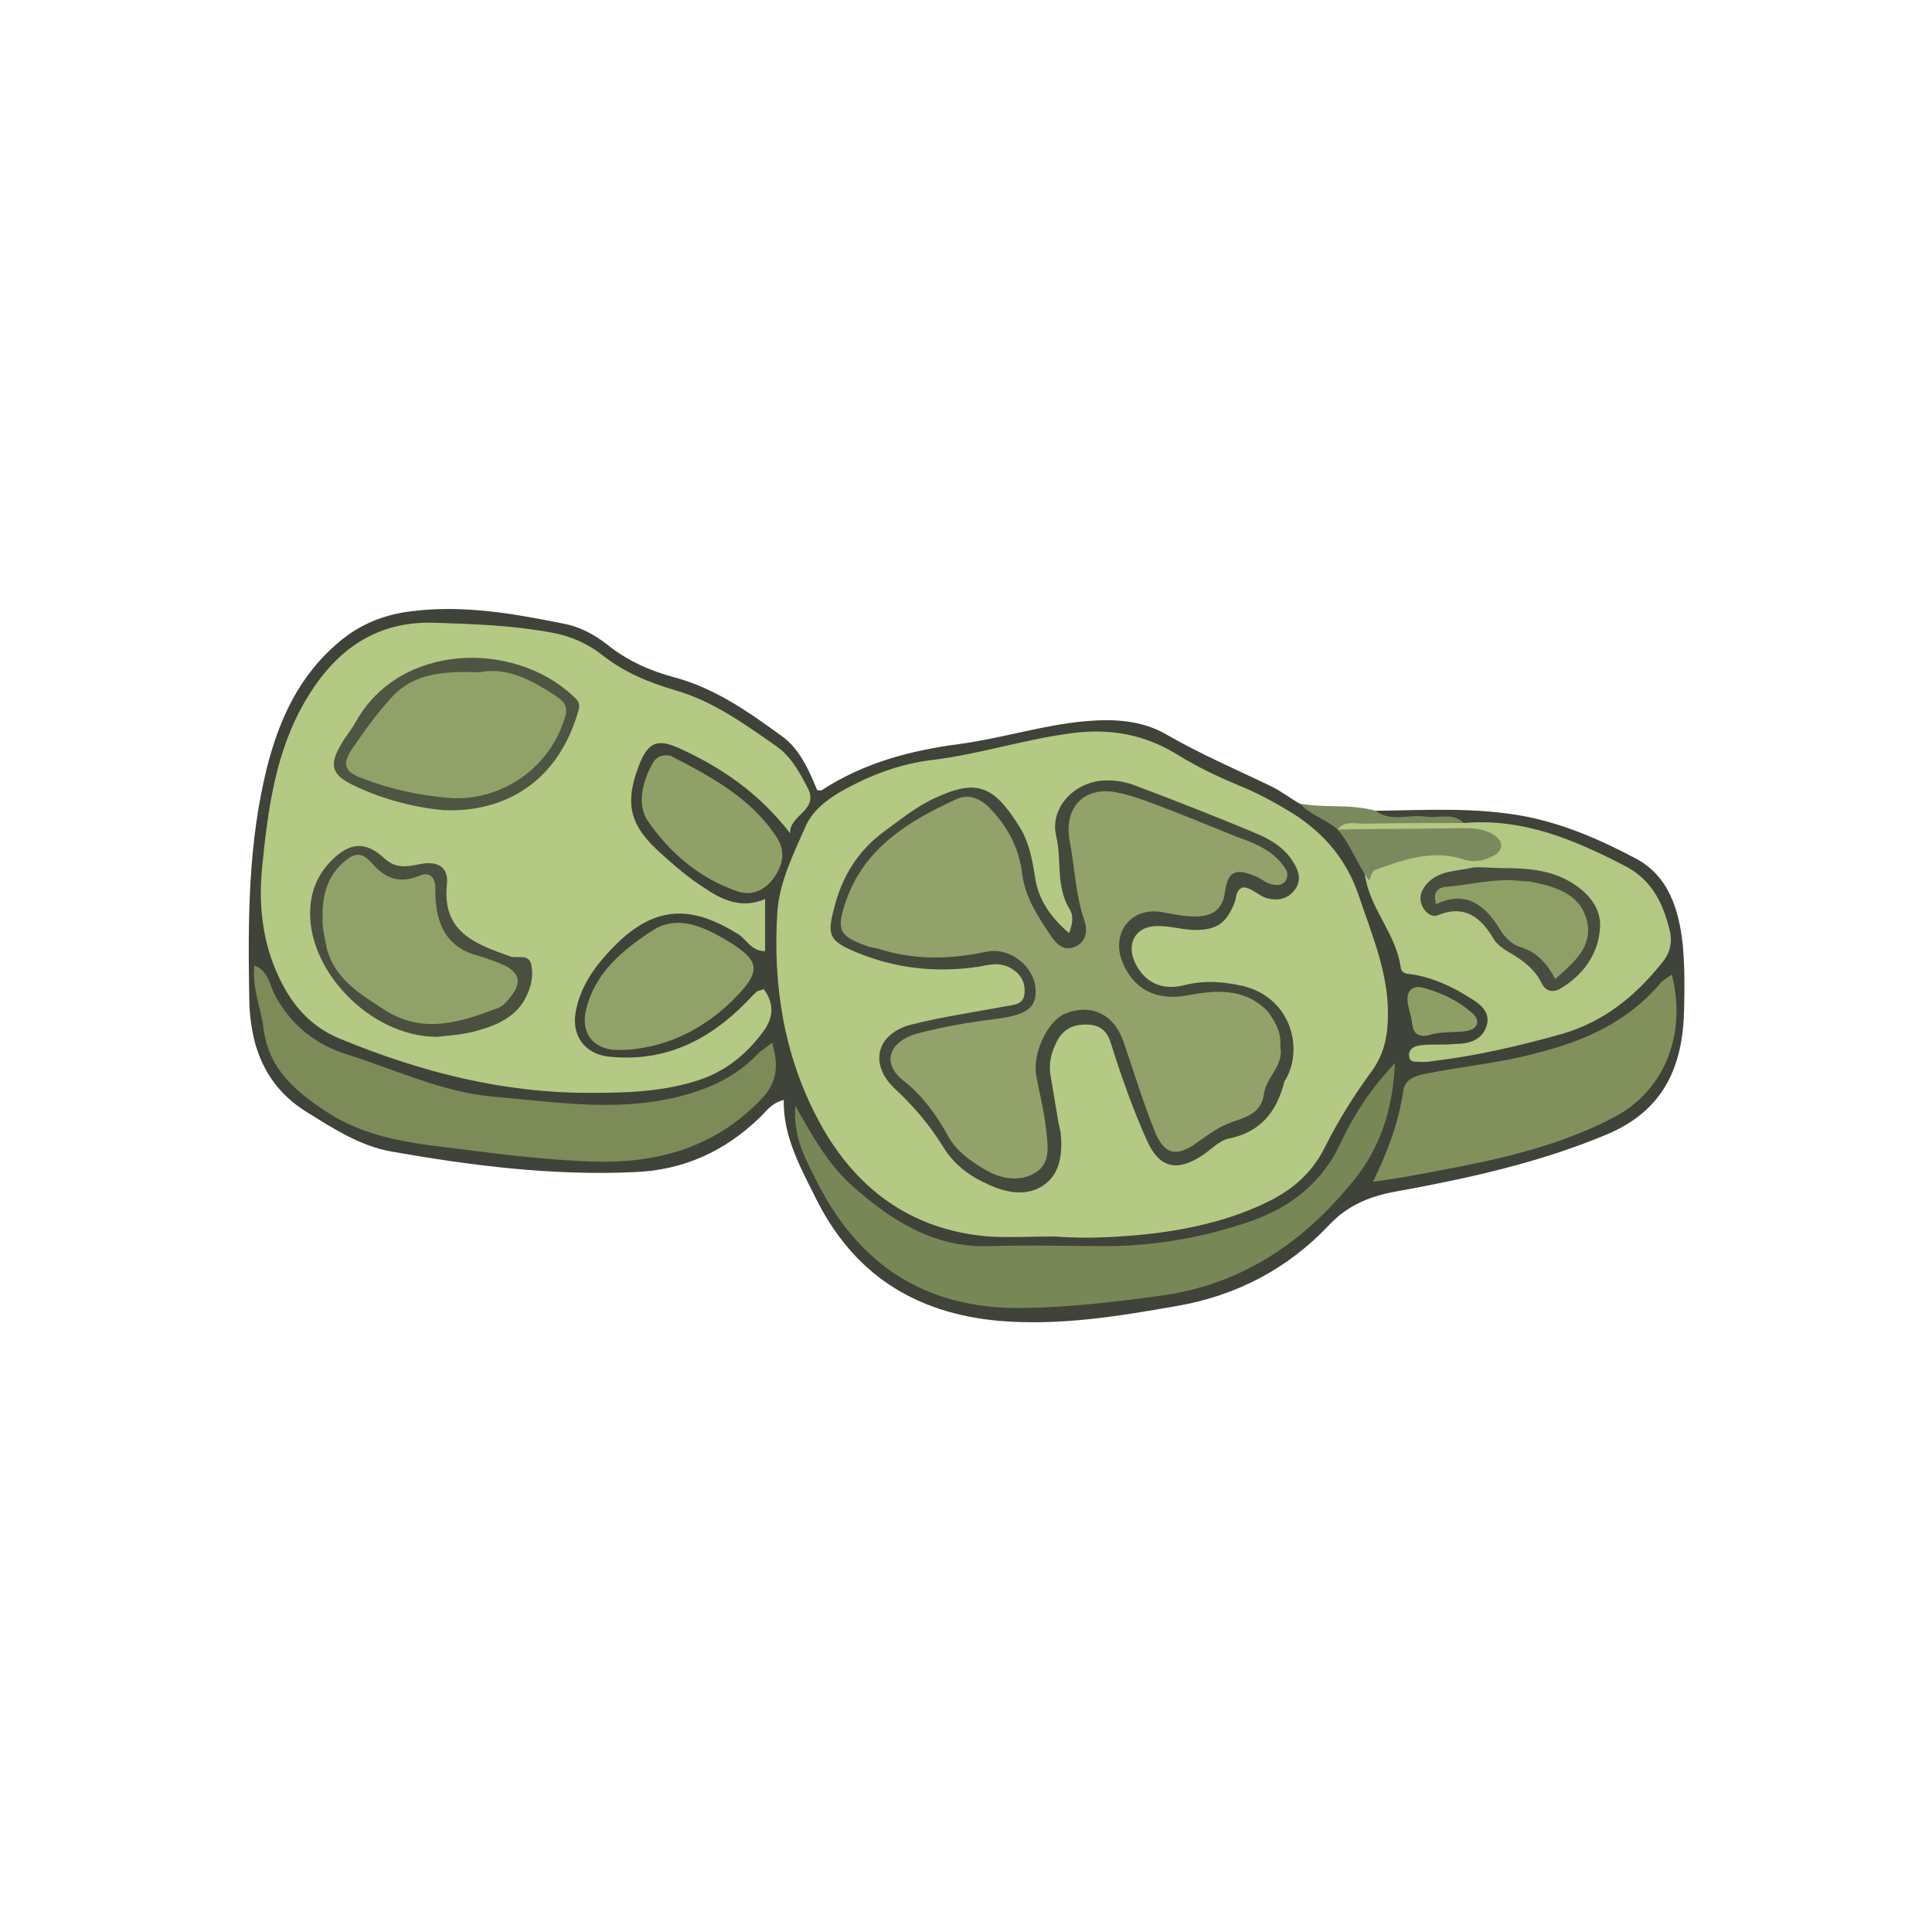
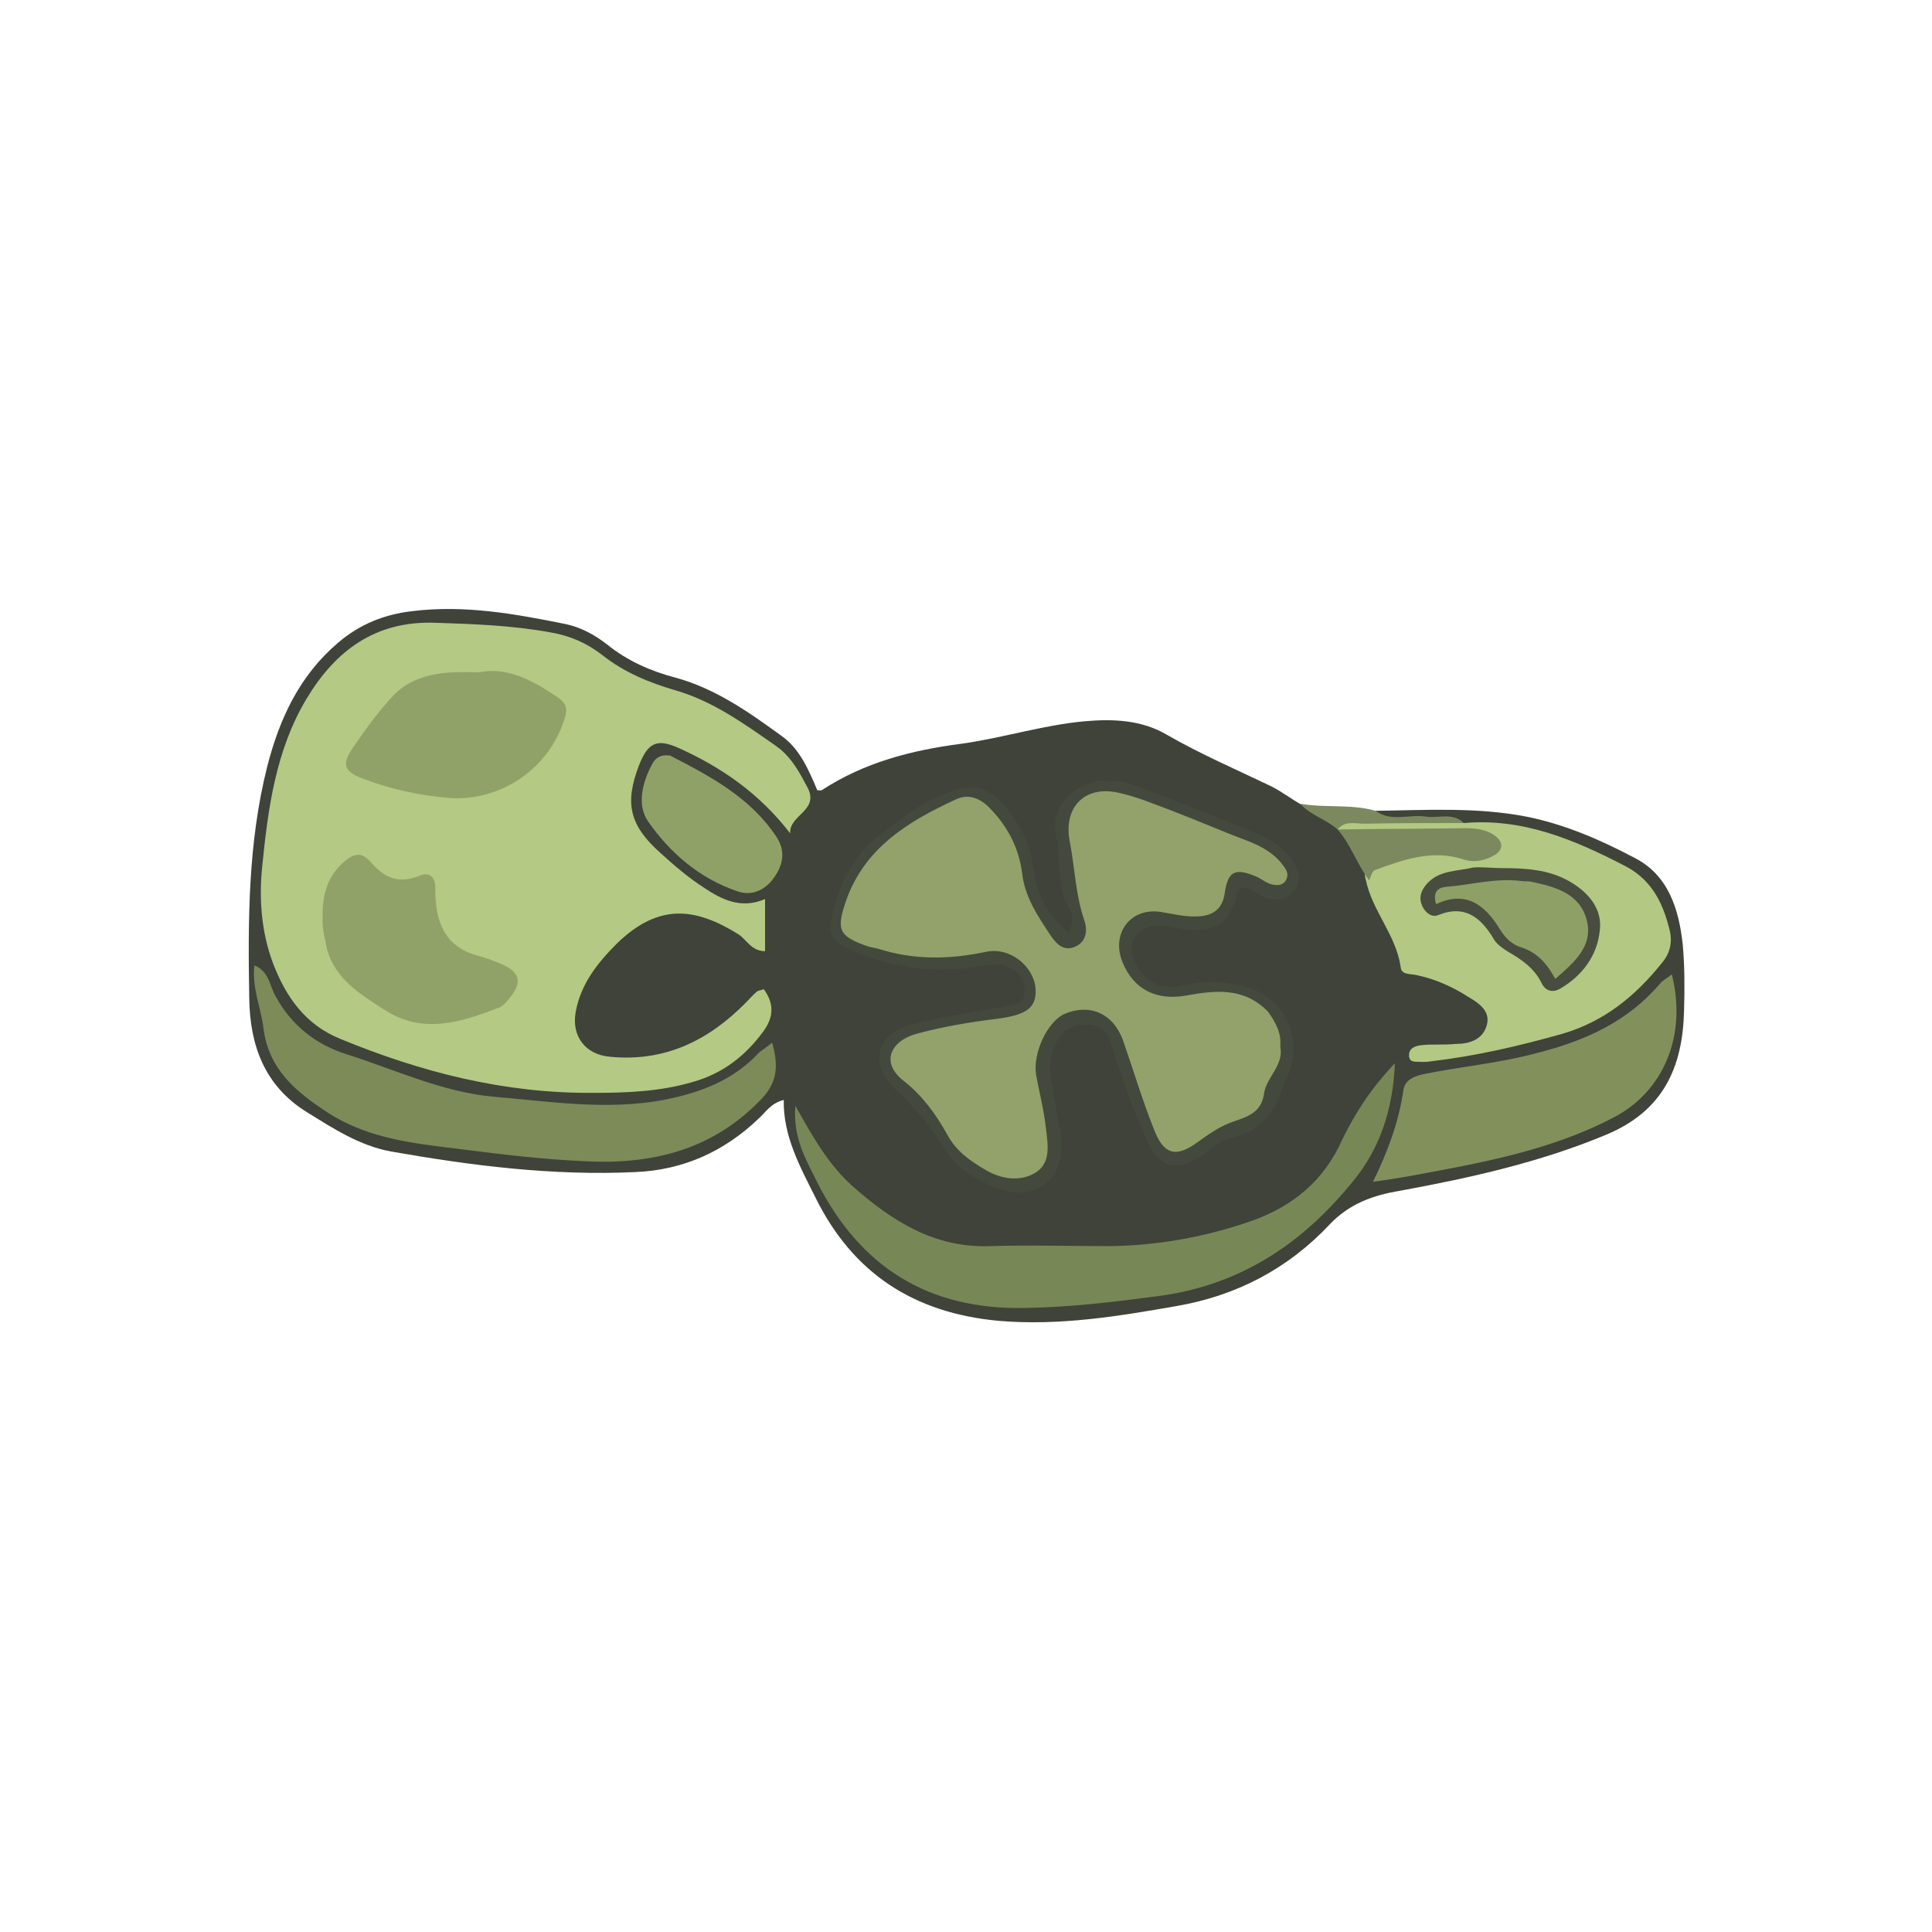
<svg xmlns="http://www.w3.org/2000/svg" version="1.1" id="Layer_1" x="0px" y="0px" viewBox="0 0 300 300" style="enable-background:new 0 0 300 300;" xml:space="preserve">
  <style type="text/css">
	.st0{fill:#3F433A;}
	.st1{fill:#7C895E;}
	.st2{fill:#B4C983;}
	.st3{fill:#B3C882;}
	.st4{fill:#788756;}
	.st5{fill:#7C8B58;}
	.st6{fill:#82915C;}
	.st7{fill:#91A268;}
	.st8{fill:#90A168;}
	.st9{fill:#8E9F66;}
	.st10{fill:#44493D;}
	.st11{fill:#4A4F40;}
	.st12{fill:#4E5543;}
	.st13{fill:#484D3F;}
	.st14{fill:#92A26A;}
	.st15{fill:#8FA067;}
</style>
  <g id="XMLID_1_">
    <path id="XMLID_20_" class="st0" d="M213.6,125.9c7.8-0.1,15.6-0.6,23.4,0.9c6,1.2,11.5,3.6,16.8,6.4c5.3,2.7,6.9,8,7.5,13.5   c0.3,3.4,0.3,6.8,0.2,10.2c-0.2,8.8-3.2,15.6-12.1,19.3c-10.3,4.3-21.1,6.7-32,8.7c-4.2,0.7-7.9,2-11,5.3   c-6.4,6.8-14.4,11-23.7,12.6c-9.1,1.6-18.2,3.1-27.6,2.3c-13.2-1.2-22.7-7.4-28.5-19.2c-2.4-4.8-5-9.5-4.9-15.1   c-2,0.5-2.8,1.9-3.8,2.8c-5.4,5.2-11.8,8.1-19.3,8.4c-12.8,0.6-25.4-1-37.9-3.2c-4.9-0.9-9-3.6-13.2-6.2   c-6.5-4.1-8.7-10.4-8.8-17.6c-0.2-12.1-0.2-24.1,2.8-36c1.9-7.4,5-14.1,11-19.2c3.4-2.9,7.2-4.4,11.5-4.9c8.1-1,15.9,0.4,23.8,2   c2.4,0.5,4.6,1.7,6.5,3.2c3.1,2.5,6.7,4.1,10.5,5.1c6.3,1.7,11.5,5.4,16.6,9.1c2.8,2,4.2,5.3,5.5,8.4c0.3,0,0.5,0.1,0.7,0   c6.6-4.3,13.9-6.2,21.6-7.2c6.5-0.9,12.7-2.9,19.2-3.5c4.5-0.4,8.9-0.2,12.8,2.1c5.2,3,10.8,5.4,16.2,8c1.6,0.8,3,1.9,4.6,2.8   c1.9,1.1,4.4,1.1,5.9,2.9c0.4,0.3,0.7,0.6,1,1c2.2,2.5,3.4,5.5,4.8,8.4c0.7,1.8,1.7,3.5,2.3,5.4c1.8,4.8,4.4,8.6,9.8,9.7   c1.1,0.2,2.1,1,3,1.7c1.8,1.4,3.7,3,3,5.6c-0.7,2.8-3,3.7-5.7,3.6c-1.2,0-2.3,0.3-3.2,0.4c6.1-0.1,12-2,17.9-3.7   c5.3-1.5,10.4-3.8,14-8.4c4.3-5.4,4-10.6-1.6-14.6c-6-4.3-12.8-7.1-20.3-7.7c-2.1-0.2-4.2,0-6.3-0.5c-3-0.7-6-0.1-9-0.5   C215.9,128,213.8,128.5,213.6,125.9z" />
    <path id="XMLID_19_" class="st1" d="M213.6,125.9c2.4,1.8,5.2,0.5,7.8,0.9c2,0.3,4.2-0.7,5.9,1c-4.5,2.7-9.5,0.9-14.3,1.4   c-1.8,0.2-3.6-0.1-5.3-0.4c-1.8-1.6-4.2-2.2-5.8-4C205.8,125.5,209.7,124.8,213.6,125.9z" />
-     <path id="XMLID_18_" class="st2" d="M163.7,192c-3.4,0-6.9,0.2-10.2,0c-12.2-1-20.9-7.6-26.5-18.2c-5.3-10-7-20.9-6.3-32.1   c0.3-4.7,2.5-9.1,4.4-13.4c1-2.3,3.2-4.1,5.5-5.4c4.4-2.5,9.1-4.3,14.2-4.9c7.4-0.9,14.6-3.3,22-4.2c5.7-0.7,11,0.3,15.9,3.3   c3.2,2,6.6,3.6,10,5c2.9,1.2,5.6,2.7,8.2,4.3c4.8,3.1,8.2,7.1,10.1,12.7c2.1,6.3,4.8,12.4,4.5,19.3c-0.1,2.9-0.7,5.4-2.4,7.8   c-2.8,3.8-5.3,7.8-7.4,12c-1.9,3.8-4.8,6.4-8.6,8.3c-5.6,2.8-11.6,4.2-17.7,5C174.1,192.1,168.9,192.4,163.7,192z" />
    <path id="XMLID_17_" class="st2" d="M122.7,129.4c-4.8-6.2-10.6-10.2-17.2-13.2c-3.5-1.6-4.9-0.9-6.3,2.7   c-2.2,5.8-1.5,9.2,3.3,13.5c2.2,2,4.4,3.9,6.9,5.5c2.7,1.8,5.7,3.3,9.4,1.7c0,2.9,0,5.4,0,8.1c-2.1,0-2.9-1.8-4.1-2.6   c-6.6-4.1-12.3-5-18.9,1.4c-3.1,3.1-5.6,6.3-6.4,10.6c-0.7,3.8,1.5,6.7,5.4,7c8.4,0.8,15.2-2.5,21-8.4c0.6-0.6,1.1-1.2,1.7-1.7   c0.2-0.2,0.6-0.2,1.1-0.4c1.6,2.2,1.6,4.3-0.1,6.6c-2.8,3.8-6.3,6.5-10.9,7.8c-5.1,1.5-10.2,1.7-15.5,1.7   c-13.8,0.1-26.7-3.2-39.3-8.4c-5.4-2.2-8.4-6.5-10.4-11.7c-1.8-4.8-2.2-9.9-1.7-14.9c0.9-9.1,2.1-18.2,6.9-26.2   c4.5-7.5,10.7-12.1,19.9-11.8c6,0.2,12,0.4,18,1.5c3,0.5,5.7,1.7,8,3.5c3.4,2.7,7.3,4.3,11.4,5.5c5.9,1.7,10.8,5.3,15.7,8.7   c0.1,0.1,0.2,0.2,0.4,0.3c2.1,1.7,3.3,4,4.5,6.3C127.1,125.9,122.5,126.6,122.7,129.4z" />
    <path id="XMLID_16_" class="st3" d="M207.7,128.8c1.1-1.4,2.7-0.9,4.1-0.9c5.2-0.1,10.4-0.1,15.5-0.1c9.2-0.8,17.2,2.6,25.1,6.7   c4.2,2.2,5.9,5.9,6.9,10.1c0.4,1.8,0,3.5-1.3,5c-4.1,5.1-8.9,9-15.3,10.9c-6.7,1.9-13.6,3.5-20.5,4.3c-0.5,0.1-1,0.1-1.5,0.1   c-0.8-0.1-1.8,0.2-1.9-0.9c-0.1-1.2,0.9-1.6,1.9-1.7c0.8-0.1,1.6-0.1,2.4-0.1c1,0,2,0,2.9-0.1c2.1,0,4.1-0.6,4.8-2.7   c0.8-2.3-1.1-3.6-2.8-4.6c-2.5-1.6-5.2-2.8-8.1-3.4c-0.9-0.2-2.3,0-2.4-1.2c-0.7-5-4.4-8.7-5.4-13.5c-0.8-2.6,1.3-2.9,2.8-3.7   c4.6-2.4,9.5-1.3,14.4-1.6c-1.8-1.7-4-1.1-6.1-1.3C218.2,129.7,212.8,131.4,207.7,128.8L207.7,128.8z" />
    <path id="XMLID_15_" class="st4" d="M216.6,165.1c-0.3,7.3-2.4,13.3-6.4,18.2c-7.9,9.8-17.7,16.4-30.7,18   c-6.8,0.9-13.5,1.7-20.4,1.8c-14.9,0.3-25.5-6.3-32.2-19.5c-1.7-3.5-3.8-6.8-3.4-11.9c2.8,5,5.2,9.2,8.9,12.5   c6.1,5.4,12.7,9.6,21.3,9.3c6.2-0.2,12.4,0,18.6,0c7.5-0.1,14.8-1.4,22-3.9c6.5-2.3,11.3-6.3,14.1-12.6   C210.4,172.9,212.8,169.1,216.6,165.1z" />
    <path id="XMLID_14_" class="st5" d="M119.9,161.9c1.1,3.9,0.7,6.4-1.9,9c-7.7,7.9-17.2,10-27.6,9.4c-6.1-0.3-12.3-1-18.4-1.8   c-7.2-0.9-14.4-1.5-20.9-5.6c-5.1-3.3-9.4-6.8-10.2-13.3c-0.4-3.2-1.8-6.2-1.4-9.7c2.3,0.9,2.4,3.3,3.3,4.8c2.5,4.6,6.3,7.5,11,9   c7.6,2.4,14.9,5.9,22.9,6.6c9.5,0.8,19,2.4,28.6,0c4.9-1.2,9.2-3.2,12.6-6.9C118.3,163.1,118.9,162.7,119.9,161.9z" />
    <path id="XMLID_13_" class="st6" d="M259.6,151.3c2.4,9.5-1.3,18.2-9,22.2c-9.9,5.2-20.8,7.1-31.6,9.1c-1.7,0.3-3.5,0.6-5.8,0.9   c2.3-4.7,4-9.3,4.7-14.1c0.2-1.6,1.4-2.2,3.1-2.6c5.9-1.2,11.8-1.7,17.7-3.3c7.5-1.9,14.1-4.9,19.1-10.8   C258.1,152.3,258.7,152,259.6,151.3z" />
-     <path id="XMLID_12_" class="st7" d="M97.5,163c-0.8,0-1.6,0.1-2.4,0c-3.3-0.4-4.9-2.9-4.1-6.2c1.4-5.8,5.7-9.3,10.3-12.3   c3.7-2.4,7.5-0.8,11,1.2c5.8,3.4,6.2,4.9,1.5,9.6C109.3,159.7,103.9,162.5,97.5,163z" />
    <path id="XMLID_11_" class="st8" d="M103.7,117.3c0.2,0,0.3,0,0.5,0.1c6.2,3.2,12.4,6.5,16.4,12.6c1.5,2.3,0.9,4.5-0.5,6.4   c-1.3,1.8-3.4,2.8-5.6,2c-5.9-2-10.5-6-13.9-10.9c-1.7-2.5-0.9-6,0.7-8.9C101.8,117.6,102.7,117.2,103.7,117.3z" />
    <path id="XMLID_10_" class="st1" d="M207.7,128.8c6.5-0.1,13-0.1,19.5-0.2c1.8,0,3.6,0.1,5.1,1.3c1.1,0.9,1.1,2-0.1,2.8   c-1.6,1-3.4,1.3-5.1,0.7c-4.8-1.5-9.2,0.1-13.6,1.7c-0.5,0.2-0.6,1-0.9,1.6C210.7,134.2,209.8,131.2,207.7,128.8z" />
-     <path id="XMLID_9_" class="st9" d="M221.7,160.8c-1.5,0.2-2.2-0.3-2.4-1.7c-0.1-1.1-0.5-2.2-0.7-3.3c-0.3-1.9,0.7-2.9,2.5-2.4   c2.8,0.8,5.4,2,7.6,4c1.2,1.1,0.8,2.4-1,2.7C225.8,160.4,223.6,160.1,221.7,160.8z" />
    <path id="XMLID_8_" class="st10" d="M166,144.9c0.6-1.5,0.7-2.8,0.1-3.7c-2.2-3.6-1.2-7.6-2.1-11.4c-1-4.3,2.7-8.3,7.3-8.6   c1.8-0.1,3.6,0.2,5.3,0.9c6.1,2.3,12.2,4.7,18.2,7.2c2.4,1,4.7,2.3,6.1,4.7c0.8,1.3,1.2,2.7,0.2,4.1c-1.1,1.5-2.6,1.8-4.3,1.4   c-1.4-0.4-2.4-1.7-3.8-1.7c-1.1,0.4-1,1.4-1.2,2.1c-1.3,3.5-2.9,4.6-6.6,4.5c-1.8-0.1-3.5-0.6-5.3-0.6c-3.6-0.1-5.2,2.8-3.5,6   c1.5,2.8,4,4,7.4,3.2c3.1-0.8,6.1-0.6,9.2,0.1c7.4,1.8,9.5,9.6,6.6,14.6c-0.1,0.1-0.2,0.3-0.2,0.4c-1.2,4.6-3.7,7.7-8.6,8.7   c-1.5,0.3-2.7,1.7-4.1,2.6c-3.9,2.6-6.7,2-8.6-2.3c-2.2-4.9-4-10-5.6-15.1c-0.5-1.7-1.5-2.8-3.5-2.9c-1.9-0.1-3.5,0.4-4.6,2.1   c-1,1.7-1.6,3.6-1.3,5.6c0.4,2.4,0.8,4.8,1.2,7.2c0.1,0.6,0.3,1.3,0.4,1.9c0.3,3.2,0,6.5-2.9,8.3c-2.6,1.6-5.6,1-8.4-0.3   c-2.9-1.3-5.3-3.1-7-5.9c-2.1-3.4-4.6-6.3-7.5-9c-4-3.8-2.8-8.5,2.6-9.9c4.7-1.2,9.6-1.9,14.4-2.8c1.5-0.3,3.1-0.2,3.2-2.2   c0.1-1.8-0.8-3.1-2.4-3.9c-1.6-0.8-3.1-0.4-4.7-0.1c-6.6,1-13,0.3-19.2-2.3c-4-1.7-4.4-2.6-3.3-6.7c1.2-4.9,3.7-9,7.8-12   c2.5-1.8,4.9-3.8,7.7-5.1c6.6-3.1,9.3-2.2,13.5,4.7c1.3,2.2,1.8,4.8,2.2,7.4C161.2,139.6,163,142.3,166,144.9z" />
-     <path id="XMLID_7_" class="st11" d="M67.9,161c-10.6,0-20.5-10.7-19.7-20.2c0.2-2.7,1.2-5,3.1-7c2.9-3,5.4-3.3,8.4-0.5   c1.8,1.6,3.4,1.3,5.4,0.9c2.8-0.6,4.6,0.4,4.3,3.1c-0.8,7.5,4.5,9.3,9.8,11.2c1.1,0.4,2.9-0.5,3.3,1.3c0.3,1.4,0.1,2.9-0.5,4.3   c-1.3,3.4-4.3,4.9-7.4,5.8C72.1,160.7,69.4,160.8,67.9,161z" />
-     <path id="XMLID_6_" class="st12" d="M68.9,125.8c-3.6-0.3-9-1.4-14.1-3.9c-3.3-1.6-3.7-3.1-1.9-6.2c0.7-1.3,1.7-2.4,2.4-3.7   c6.8-12.1,24.3-12.6,33.6-4c0.8,0.7,1.3,1.2,0.9,2.4C86.7,121.3,78.5,126.2,68.9,125.8z" />
    <path id="XMLID_5_" class="st13" d="M233.2,134.8c3.6,0,7.2,0.2,10.4,2c3,1.7,5.3,4.3,4.8,7.8c-0.4,3.8-2.7,6.9-6.1,8.9   c-1.2,0.7-2.3,0.4-2.9-0.8c-1.1-2.3-3.1-3.7-5.2-4.9c-0.8-0.5-1.7-1.1-2.2-1.9c-2-3.4-4.5-5.5-8.7-3.8c-0.9,0.4-1.9-0.3-2.4-1.3   c-0.7-1.4-0.2-2.6,0.7-3.6c1.9-2.1,4.7-1.9,7.2-2.5C230.2,134.6,231.7,134.8,233.2,134.8z" />
    <path id="XMLID_4_" class="st14" d="M198.8,162.5c0.6,2.9-2.1,4.7-2.5,7.2c-0.4,3.1-2.6,3.7-4.9,4.5c-2,0.7-3.7,1.9-5.5,3.2   c-3.3,2.4-5.2,1.9-6.7-2c-1.8-4.5-3.2-9.2-4.8-13.8c-1.5-4.2-5.1-5.8-9-4.2c-2.7,1.1-5.1,6.1-4.5,9.6c0.5,2.7,1.2,5.4,1.5,8.1   c0.3,2.6,0.9,5.6-1.8,7.1c-2.3,1.3-5.1,0.9-7.5-0.5c-2.4-1.4-4.6-2.9-6-5.5c-1.7-3.1-3.9-6.1-6.7-8.3c-3.8-2.9-2.1-6.3,2-7.4   c4.1-1.1,8.3-1.8,12.4-2.3c4.6-0.6,6.2-1.7,6-4.7c-0.3-3.5-4-6.5-7.7-5.7c-5.7,1.2-11.2,1.3-16.8-0.5c-0.5-0.1-1-0.2-1.4-0.3   c-4.7-1.6-5.1-2.6-3.5-7.2c2.9-8.2,9.7-12.3,17.1-15.7c2-0.9,3.8-0.1,5.3,1.5c2.7,2.8,4.4,6.1,4.9,9.9c0.4,3.7,2.4,6.7,4.4,9.7   c0.8,1.2,1.9,2.5,3.6,1.9c2-0.7,2.2-2.6,1.7-4.1c-1.4-4-1.5-8.3-2.3-12.4c-1-5.2,2.3-8.7,7.6-7.5c2.8,0.6,5.6,1.8,8.3,2.8   c3.9,1.5,7.8,3.2,11.8,4.7c2.3,0.9,4.4,2.1,5.8,4.3c0.4,0.6,0.4,1.3,0,1.9c-0.4,0.6-1.1,0.7-1.7,0.6c-1.2-0.1-2-1-3.1-1.4   c-3-1.2-4.1-0.7-4.6,2.5c-0.3,2.6-1.8,3.7-4.2,3.8c-2,0.1-3.9-0.4-5.8-0.7c-4.7-0.7-7.7,3.4-5.9,7.8c1.7,4.2,5.2,6,9.8,5.2   c4.5-0.8,9-1.4,12.8,2.5C198.1,158.8,199,160.4,198.8,162.5z" />
    <path id="XMLID_3_" class="st7" d="M50.1,142.6c-0.1-3.3,0.6-6.1,2.8-8.3c2-1.9,3.2-2.2,4.9-0.2c2.1,2.4,4.3,3.1,7.3,1.9   c1.6-0.7,2.5,0.2,2.5,1.9c0,0.8,0,1.6,0.1,2.4c0.4,4.1,2.3,7,6.5,8.1c1.4,0.4,2.8,0.9,4.1,1.5c2.3,1.1,2.7,2.6,1.2,4.6   c-0.6,0.8-1.3,1.7-2.1,2c-5.8,2.2-11.7,4.2-17.7,0.3c-3.7-2.4-7.5-4.6-8.9-9.3C50.5,145.9,50,144.2,50.1,142.6z" />
    <path id="XMLID_2_" class="st7" d="M74.4,104.4c4.3-0.9,8.2,1.2,12.1,3.8c1.5,1,1.7,1.9,1.1,3.6c-2.7,8.3-10.7,12.7-17.9,12.1   c-4.7-0.4-9.3-1.4-13.6-3.1c-2.6-1-3-2.1-1.5-4.4c1.9-2.8,3.9-5.6,6.2-8.1C64.2,104.5,69,104.2,74.4,104.4z" />
    <path id="XMLID_21_" class="st15" d="M241.5,152c-1.3-2.4-2.8-4.1-5.3-4.9c-1.4-0.4-2.5-1.5-3.3-2.8c-2.3-3.8-5.3-6.1-9.9-3.9   c-0.6-2,0.4-2.6,1.6-2.7c3.9-0.3,7.6-1.4,11.6-0.9c0.5,0.1,1,0,1.5,0.1c3.8,0.8,7.6,1.8,8.7,6C247.4,146.9,244.5,149.4,241.5,152z" />
  </g>
</svg>